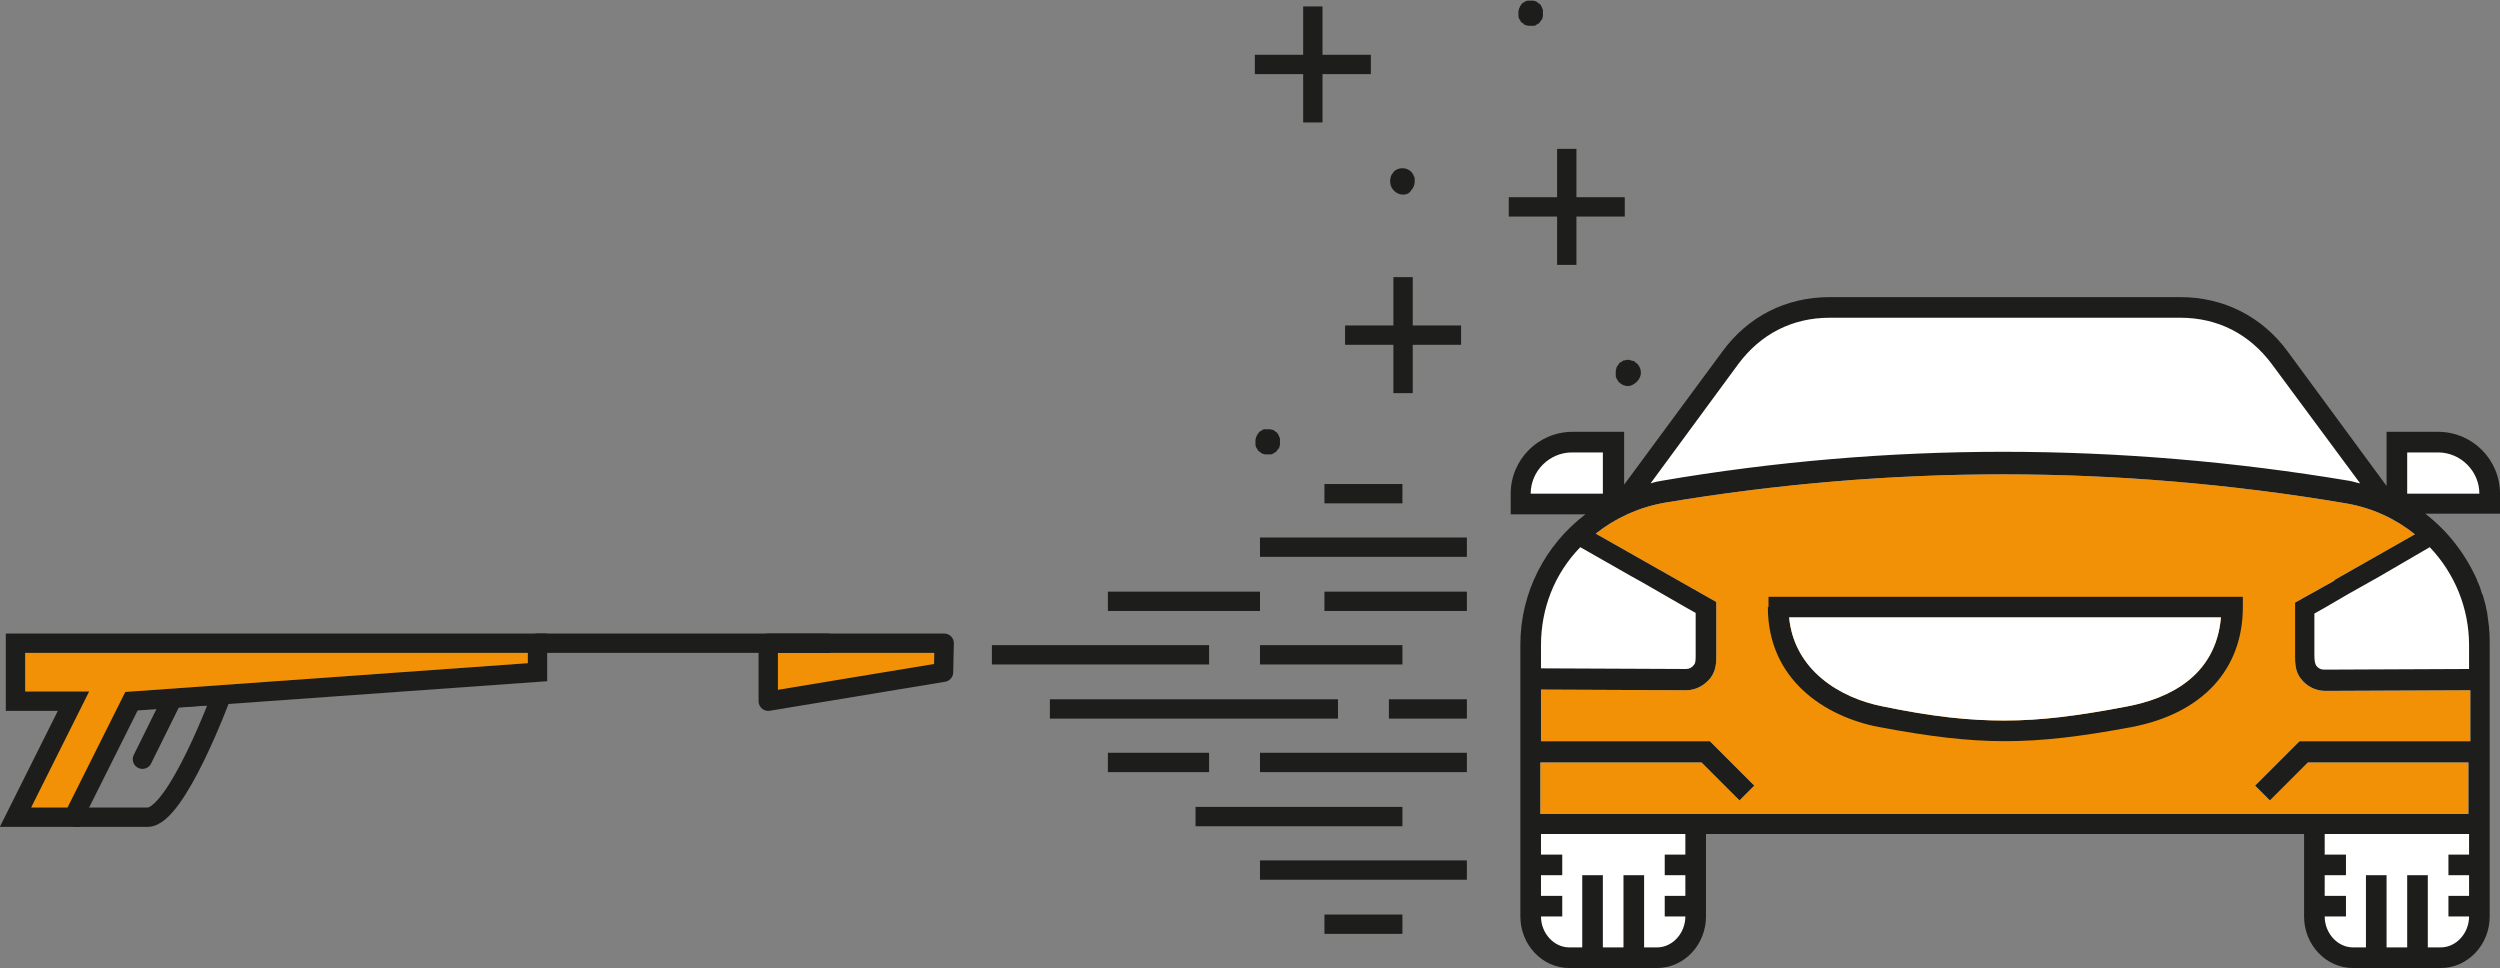
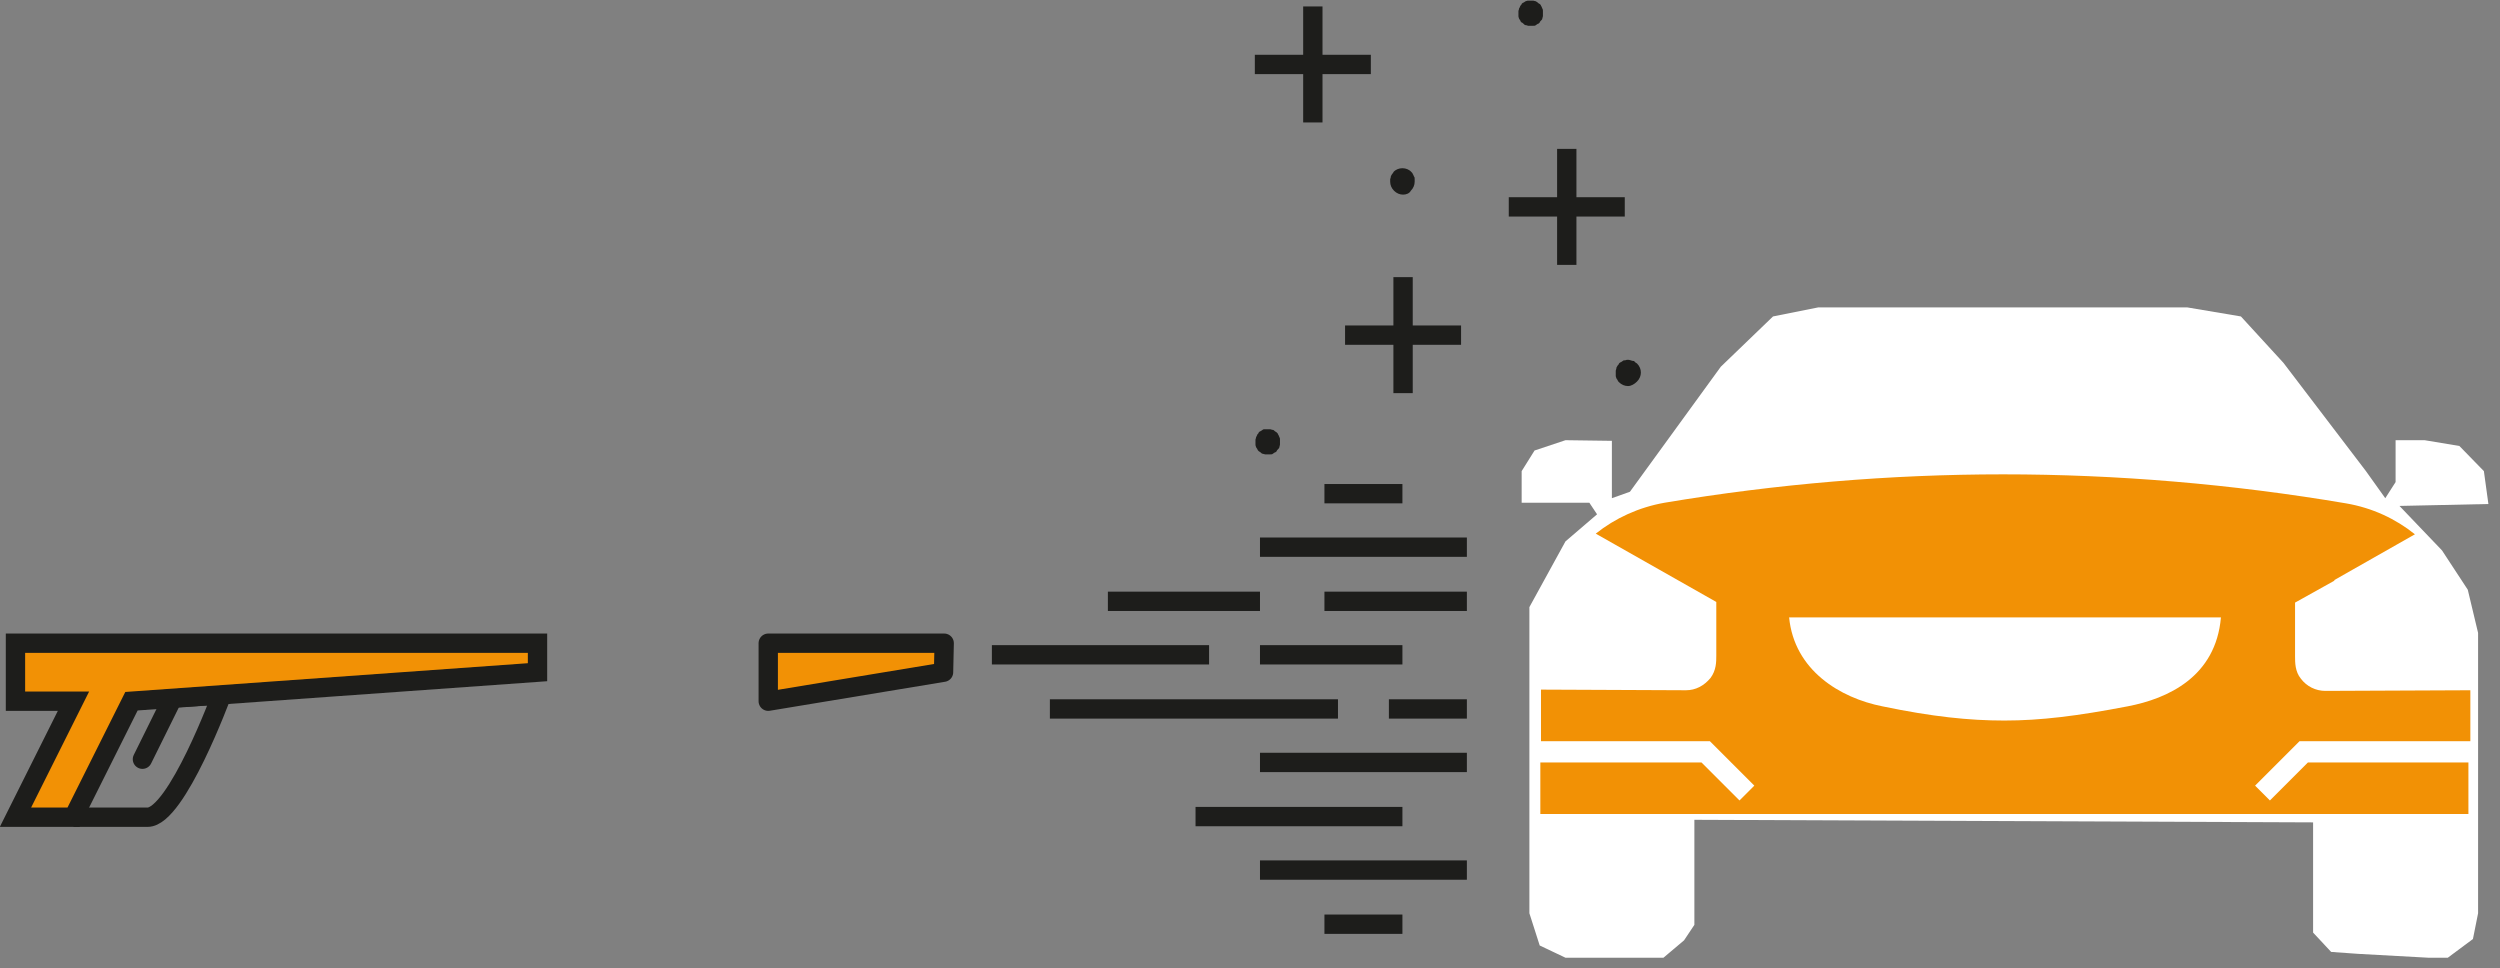
<svg xmlns="http://www.w3.org/2000/svg" id="Lager_1" x="0px" y="0px" viewBox="0 0 387.9 150.2" style="enable-background:new 0 0 387.9 150.2;" xml:space="preserve">
  <rect x="0" y="0" width="387.9" height="150.2" fill="#808080" stroke="none" />
  <style type="text/css"> .st0{fill:#FFFFFF;} .st1{fill:#F29105;} .st2{fill:#1D1D1B;} .st3{fill:none;stroke:#1D1D1B;stroke-width:3;stroke-linecap:round;stroke-miterlimit:10;} .st4{fill:#F29105;stroke:#1D1D1B;stroke-width:3;stroke-linecap:round;stroke-miterlimit:10;} .st5{fill:#F29105;stroke:#1D1D1B;stroke-width:3;stroke-linecap:round;stroke-linejoin:round;stroke-miterlimit:10;} </style>
  <g>
    <polygon class="st0" points="309.7,47.7 282.1,47.7 275.1,49.1 267,56.9 252.9,76.3 250.1,77.3 250.1,68.4 242.9,68.3 238.1,69.9 236.1,73.1 236.1,78 246.6,78 247.8,79.8 242.9,84 237.3,94.2 237.3,125.9 237.3,141.7 238.9,146.7 242.9,148.6 250.9,148.6 258.1,148.6 261.3,145.9 262.9,143.5 262.9,127.2 358.9,127.6 358.9,141.2 358.9,144.7 361.7,147.7 365.9,148 376.8,148.6 379.8,148.6 383.7,145.7 384.5,141.7 384.5,98.2 382.9,91.5 378.9,85.4 372.3,78.5 386.1,78.2 385.4,73.1 381.6,69.2 376.2,68.3 371.7,68.3 371.7,74.8 370.1,77.3 367.1,73.1 354.3,56.3 347.7,49.1 339.4,47.7 " />
    <g>
      <path class="st1" d="M383.1,115h-26.3l-6.9,6.9l2.3,2.3l5.9-5.9h24.9v8h-25.6h-92.8h-25.6v-8H264l5.9,5.9l2.3-2.3l-6.9-6.9h-26.2 v-8l22.5,0.1c1.5,0,2.8-0.7,3.8-1.9c0.9-1.2,0.9-2.5,0.9-3.5l0-1.6c0-1.6,0-3.1,0-5.8l0-0.9l-18.7-10.6c3-2.4,6.7-4.1,10.7-4.8 c17.3-2.9,35-4.4,52.5-4.4c17.6,0,35.5,1.5,53.2,4.5c4.1,0.7,7.7,2.4,10.7,4.8l-12.5,7.1l0,0c0,0,0,0,0,0.1l-6.1,3.4l0,0.9 c0,2.8,0,4.3,0,5.9l0,1.5c0,1,0,2.4,0.9,3.5c0.9,1.2,2.3,1.9,3.8,1.9l22.5-0.1V115z" />
      <rect x="205.5" y="75.1" class="st2" width="12.1" height="3" />
      <rect x="215.5" y="108.5" class="st2" width="12.1" height="3" />
      <rect x="171.9" y="91.8" class="st2" width="23.6" height="3" />
      <rect x="195.5" y="83.4" class="st2" width="32.1" height="3" />
      <rect x="205.5" y="91.8" class="st2" width="22.1" height="3" />
      <rect x="153.9" y="100.1" class="st2" width="33.7" height="3" />
      <rect x="195.5" y="100.1" class="st2" width="22.1" height="3" />
      <rect x="162.9" y="108.5" class="st2" width="44.7" height="3" />
      <rect x="195.5" y="116.8" class="st2" width="32.1" height="3" />
-       <rect x="171.9" y="116.8" class="st2" width="15.7" height="3" />
      <rect x="185.5" y="125.2" class="st2" width="32.1" height="3" />
      <rect x="195.5" y="133.5" class="st2" width="32.1" height="3" />
      <rect x="205.5" y="141.9" class="st2" width="12.1" height="3" />
      <g>
-         <path class="st2" d="M274.3,94.2c0,11.3,8.9,17,17.2,18.6c8,1.5,13.8,2.2,19.6,2.2c5.8,0,11.7-0.7,19.7-2.2 c10.9-2.1,17.2-8.9,17.2-18.6v-1.6h-73.6V94.2z M344.6,95.8c-0.8,9.2-8.2,12.6-14.5,13.8c-7.8,1.5-13.5,2.2-19.1,2.2 c-5.5,0-11.2-0.6-18.9-2.2c-6.6-1.3-13.7-5.6-14.5-13.8H344.6z" />
-         <path class="st2" d="M387.9,76.6c0-5.3-4.3-9.6-9.6-9.6h-8v8.4L355,54.6c-4-5.5-10-8.5-16.7-8.5h-54.4c-6.8,0-12.7,3-16.7,8.5 l-15.2,20.6V67h-8c-5.3,0-9.6,4.3-9.6,9.6v3.2H246c-6.2,4.7-10.1,12.1-10.1,20.2v0.1v6.9v8v3.2v8v3.2v12.8c0,4.4,3.4,8,7.6,8 h13.6c4.2,0,7.6-3.6,7.6-8v-12.8h92.8v12.8c0,4.4,3.4,8,7.6,8h13.6c4.2,0,7.6-3.6,7.6-8v-12.8v-3.2V107v-6.9V100 c0-0.8,0-1.7-0.1-2.5c0-0.1,0-0.1,0-0.2c-0.1-0.8-0.2-1.5-0.3-2.3c0-0.1-0.1-0.3-0.1-0.4c-0.1-0.7-0.3-1.3-0.5-2 c0-0.2-0.1-0.3-0.2-0.5c-0.2-0.7-0.4-1.3-0.7-1.9c0-0.1-0.1-0.2-0.1-0.3c-1.8-4-4.5-7.5-8-10.2h11.8V76.6z M269.7,56.5 c3.5-4.7,8.4-7.2,14.2-7.2h54.4c5.8,0,10.7,2.5,14.2,7.2l13.7,18.5c-0.6-0.1-1.1-0.3-1.7-0.4c-17.9-3-35.9-4.5-53.7-4.5 c-17.6,0-35.5,1.5-53,4.5c-0.6,0.1-1.1,0.2-1.7,0.4L269.7,56.5z M237.5,76.6c0-3.5,2.9-6.4,6.4-6.4h4.8v6.4H237.5z M239.1,100.1 c0-5.7,2.1-11.1,6.1-15.2l7.9,4.5l0,0l1.8,1l6.6,3.8c0,0,0,0,0,0l1.6,0.9c0,2.2,0,3.5,0,4.9l0,1.6c0,0.8,0,1.3-0.3,1.6 c-0.3,0.4-0.7,0.6-1.2,0.6v1.6l0-1.6l-22.5-0.1V100.1z M261.5,132.6h-3.2v3.2h3.2v3.2h-3.2v3.2h3.2c0,2.6-2,4.8-4.4,4.8h-2v-11.2 h-3.2V147h-3.2v-11.2h-3.2V147h-2c-2.4,0-4.4-2.2-4.4-4.8h3.3V139h-3.3v-3.2h3.3v-3.2h-3.3v-3.2h22.4V132.6z M383.1,132.6h-3.2 v3.2h3.2v3.2h-3.2v3.2h3.2c0,2.6-2,4.8-4.4,4.8h-2v-11.2h-3.2V147h-3.2v-11.2h-3.2V147h-2c-2.4,0-4.4-2.2-4.4-4.8h3.3V139h-3.3 v-3.2h3.3v-3.2h-3.3v-3.2h22.4V132.6z M383.1,115h-26.3l-6.9,6.9l2.3,2.3l5.9-5.9h24.9v8h-25.6h-92.8h-25.6v-8H264l5.9,5.9 l2.3-2.3l-6.9-6.9h-26.2v-8l22.5,0.1c1.5,0,2.8-0.7,3.8-1.9c0.9-1.2,0.9-2.5,0.9-3.5l0-1.6c0-1.6,0-3.1,0-5.8l0-0.9l-18.7-10.6 c3-2.4,6.7-4.1,10.7-4.8c17.3-2.9,35-4.4,52.5-4.4c17.6,0,35.5,1.5,53.2,4.5c4.1,0.7,7.7,2.4,10.7,4.8l-12.5,7.1l0,0 c0,0,0,0,0,0.1l-6.1,3.4l0,0.9c0,2.8,0,4.3,0,5.9l0,1.5c0,1,0,2.4,0.9,3.5c0.9,1.2,2.3,1.9,3.8,1.9l22.5-0.1V115z M377,84.9 c3.9,4.1,6.1,9.5,6.1,15.2v3.7l-22.5,0.1l0,1.6v-1.6c-0.5,0-0.9-0.2-1.2-0.6c-0.2-0.3-0.3-0.8-0.3-1.6l0-1.6c0-1.4,0-2.7,0-4.9 l1.6-0.9c0,0,0,0,0,0l3.6-2.1c0,0,0,0,0,0l4.8-2.7c0,0,0,0,0,0L377,84.9z M373.5,76.6v-6.4h4.8c3.5,0,6.4,2.9,6.4,6.4H373.5z" />
-       </g>
+         </g>
      <path class="st2" d="M252.6,59.9c-0.5,0-1-0.2-1.4-0.6c-0.1-0.1-0.2-0.2-0.2-0.3c-0.1-0.1-0.1-0.2-0.2-0.3c0-0.1-0.1-0.2-0.1-0.4 c0-0.1,0-0.3,0-0.4s0-0.3,0-0.4c0-0.1,0.1-0.2,0.1-0.4c0-0.1,0.1-0.2,0.2-0.4c0.1-0.1,0.2-0.2,0.2-0.3c0.1-0.1,0.2-0.2,0.3-0.2 c0.1-0.1,0.2-0.1,0.3-0.2s0.2-0.1,0.4-0.1c0.2-0.1,0.5-0.1,0.8,0c0.1,0,0.2,0.1,0.4,0.1s0.2,0.1,0.3,0.2s0.2,0.1,0.3,0.2 c0.4,0.4,0.6,0.9,0.6,1.4c0,0.5-0.2,1-0.6,1.4C253.6,59.6,253.1,59.9,252.6,59.9z" />
      <path class="st2" d="M217.7,30.2c-0.5,0-1-0.2-1.4-0.6c-0.4-0.4-0.6-0.9-0.6-1.4c0-0.1,0-0.3,0-0.4c0-0.1,0.1-0.2,0.1-0.4 c0-0.1,0.1-0.2,0.2-0.4c0.1-0.1,0.2-0.2,0.2-0.3c0.7-0.8,2.1-0.8,2.8,0c0.1,0.1,0.2,0.2,0.2,0.3c0.1,0.1,0.1,0.2,0.2,0.4 c0.1,0.1,0.1,0.2,0.1,0.4c0,0.1,0,0.3,0,0.4c0,0.5-0.2,1-0.6,1.4C218.7,30,218.2,30.2,217.7,30.2z" />
      <path class="st2" d="M237.5,4c-0.1,0-0.3,0-0.4,0c-0.1,0-0.2-0.1-0.4-0.1c-0.1,0-0.2-0.1-0.3-0.2c-0.1-0.1-0.2-0.2-0.3-0.2 c-0.1-0.1-0.2-0.2-0.2-0.3c-0.1-0.1-0.1-0.2-0.2-0.3c0-0.1-0.1-0.2-0.1-0.4c0-0.1,0-0.3,0-0.4c0-0.1,0-0.3,0-0.4 c0-0.1,0.1-0.2,0.1-0.4c0.1-0.1,0.1-0.2,0.2-0.4c0.1-0.1,0.2-0.2,0.2-0.3c0.1-0.1,0.2-0.2,0.3-0.2c0.1-0.1,0.2-0.1,0.3-0.2 c0.1,0,0.2-0.1,0.4-0.1c0.3,0,0.5,0,0.8,0c0.1,0,0.3,0.1,0.4,0.1c0.1,0.1,0.2,0.1,0.3,0.2c0.1,0.1,0.2,0.2,0.3,0.2 c0.1,0.1,0.2,0.2,0.2,0.3c0.1,0.1,0.1,0.2,0.2,0.4s0.1,0.2,0.1,0.4c0,0.1,0,0.3,0,0.4c0,0.1,0,0.3,0,0.4c0,0.1-0.1,0.3-0.1,0.4 c0,0.1-0.1,0.2-0.2,0.3c-0.1,0.1-0.2,0.2-0.2,0.3c-0.1,0.1-0.2,0.2-0.3,0.2c-0.1,0.1-0.2,0.1-0.3,0.2c-0.1,0.1-0.2,0.1-0.4,0.1 C237.8,4,237.6,4,237.5,4z" />
      <path class="st2" d="M196.7,70.5c-0.1,0-0.3,0-0.4,0c-0.1,0-0.3-0.1-0.4-0.1c-0.1,0-0.2-0.1-0.3-0.2c-0.1-0.1-0.2-0.1-0.3-0.2 c-0.1-0.1-0.2-0.2-0.2-0.3c-0.1-0.1-0.1-0.2-0.2-0.3c0-0.1-0.1-0.2-0.1-0.4c0-0.1,0-0.3,0-0.4c0-0.1,0-0.3,0-0.4 c0-0.1,0.1-0.2,0.1-0.4c0.1-0.1,0.1-0.2,0.2-0.4c0.1-0.1,0.2-0.2,0.2-0.3c0.1-0.1,0.2-0.2,0.3-0.2c0.1-0.1,0.2-0.1,0.3-0.2 c0.1-0.1,0.2-0.1,0.4-0.1c0.2,0,0.5,0,0.8,0c0.1,0,0.2,0.1,0.4,0.1c0.1,0,0.2,0.1,0.3,0.2c0.1,0.1,0.2,0.1,0.3,0.2 c0.1,0.1,0.2,0.2,0.2,0.3c0.1,0.1,0.1,0.2,0.2,0.4s0.1,0.2,0.1,0.4c0,0.1,0,0.3,0,0.4c0,0.1,0,0.3,0,0.4c0,0.1-0.1,0.3-0.1,0.4 c0,0.1-0.1,0.2-0.2,0.3c-0.1,0.1-0.2,0.2-0.2,0.3c-0.1,0.1-0.2,0.2-0.3,0.2c-0.1,0.1-0.2,0.1-0.3,0.2c-0.1,0.1-0.2,0.1-0.4,0.1 C197,70.5,196.9,70.5,196.7,70.5z" />
      <g>
        <rect x="216.2" y="43" class="st2" width="3" height="18" />
        <rect x="208.7" y="50.5" class="st2" width="18" height="3" />
      </g>
      <g>
        <rect x="202.2" y="1" class="st2" width="3" height="18" />
        <rect x="194.7" y="8.5" class="st2" width="18" height="3" />
      </g>
      <g>
        <rect x="241.6" y="23.1" class="st2" width="3" height="18" />
        <rect x="234.1" y="30.6" class="st2" width="18" height="3" />
      </g>
      <path class="st0" d="M344.6,95.8c-0.8,9.2-8.2,12.6-14.5,13.8c-7.8,1.5-13.5,2.2-19.1,2.2c-5.5,0-11.2-0.6-18.9-2.2 c-6.6-1.3-13.7-5.6-14.5-13.8H344.6z" />
    </g>
    <g>
      <g>
        <g>
          <path class="st3" d="M128.4,99.8" />
          <path class="st3" d="M22.1,117.8l4.7-9.5l7.6-0.5c0,0-7,19-11.5,19s-11.5,0-11.5,0h9" />
          <polygon class="st4" points="83.4,99.8 83.4,104.3 20.4,108.8 15.9,117.8 11.4,126.8 2.4,126.8 11.4,108.8 2.4,108.8 2.4,99.8 15.9,99.8 20.4,99.8 " />
          <polygon class="st5" points="146.4,104.3 119.2,108.8 119.2,99.8 146.5,99.8 " />
-           <line class="st3" x1="83.4" y1="99.8" x2="128.4" y2="99.8" />
        </g>
      </g>
    </g>
  </g>
</svg>